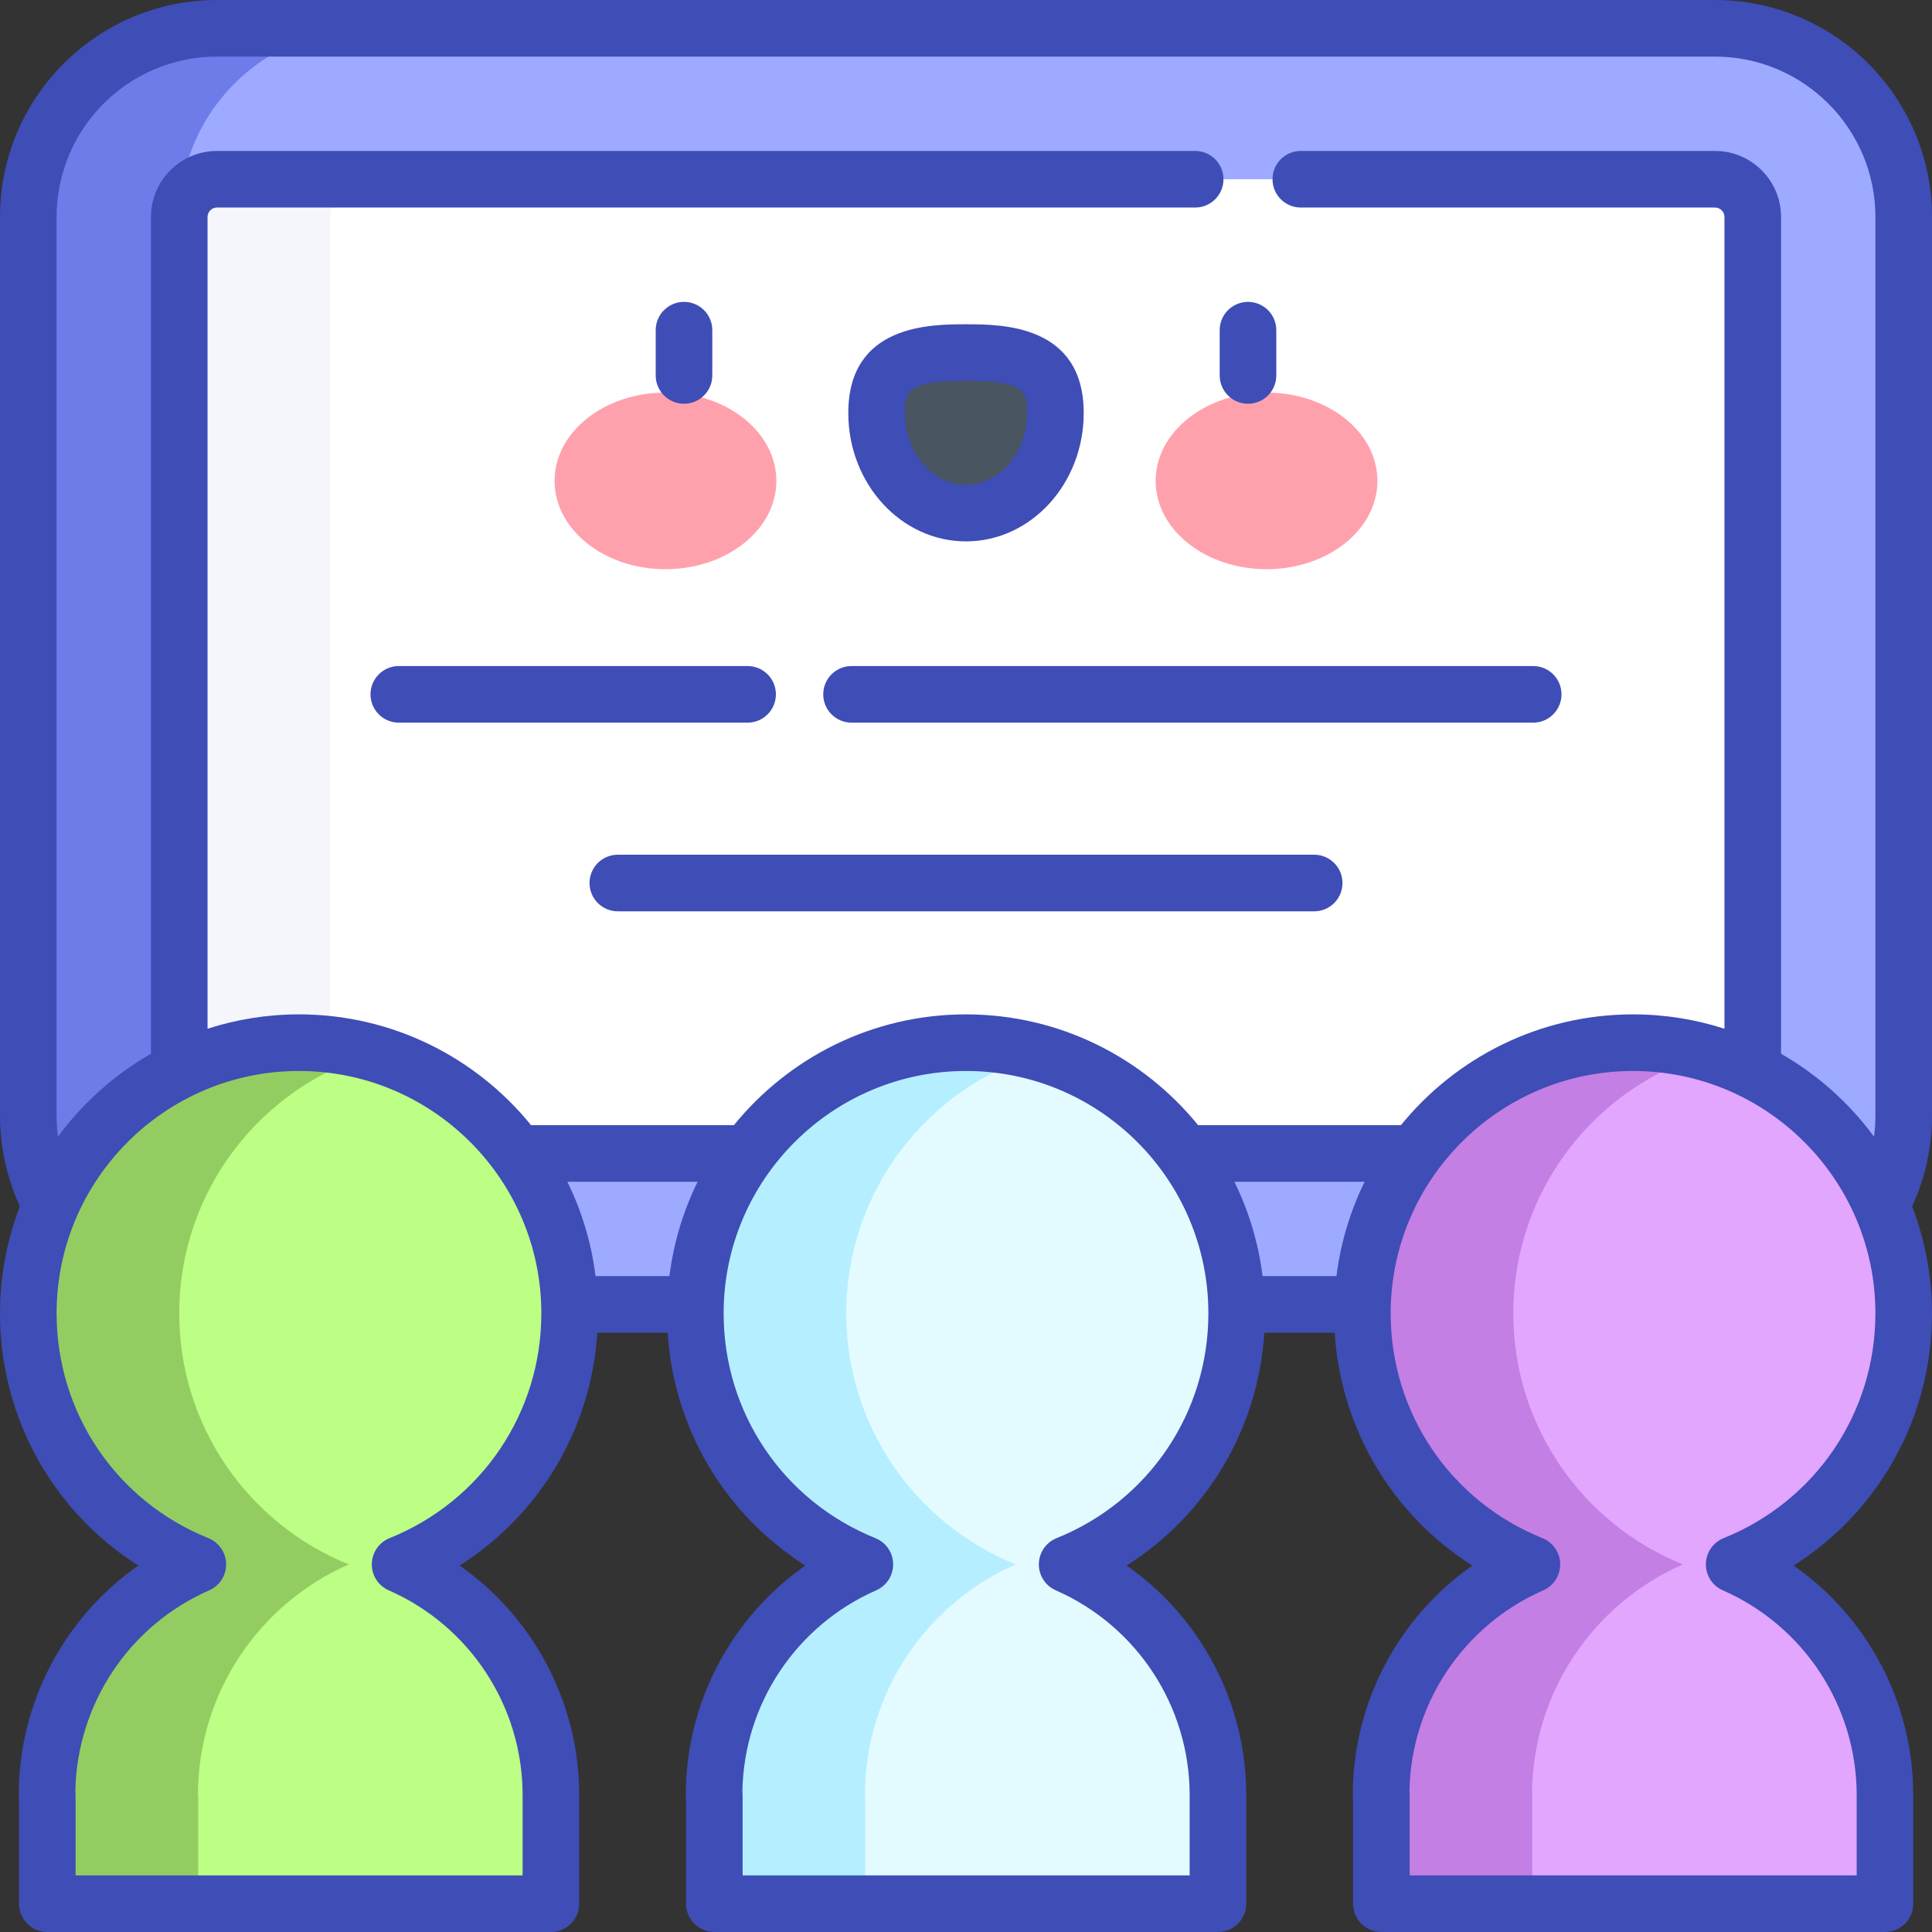
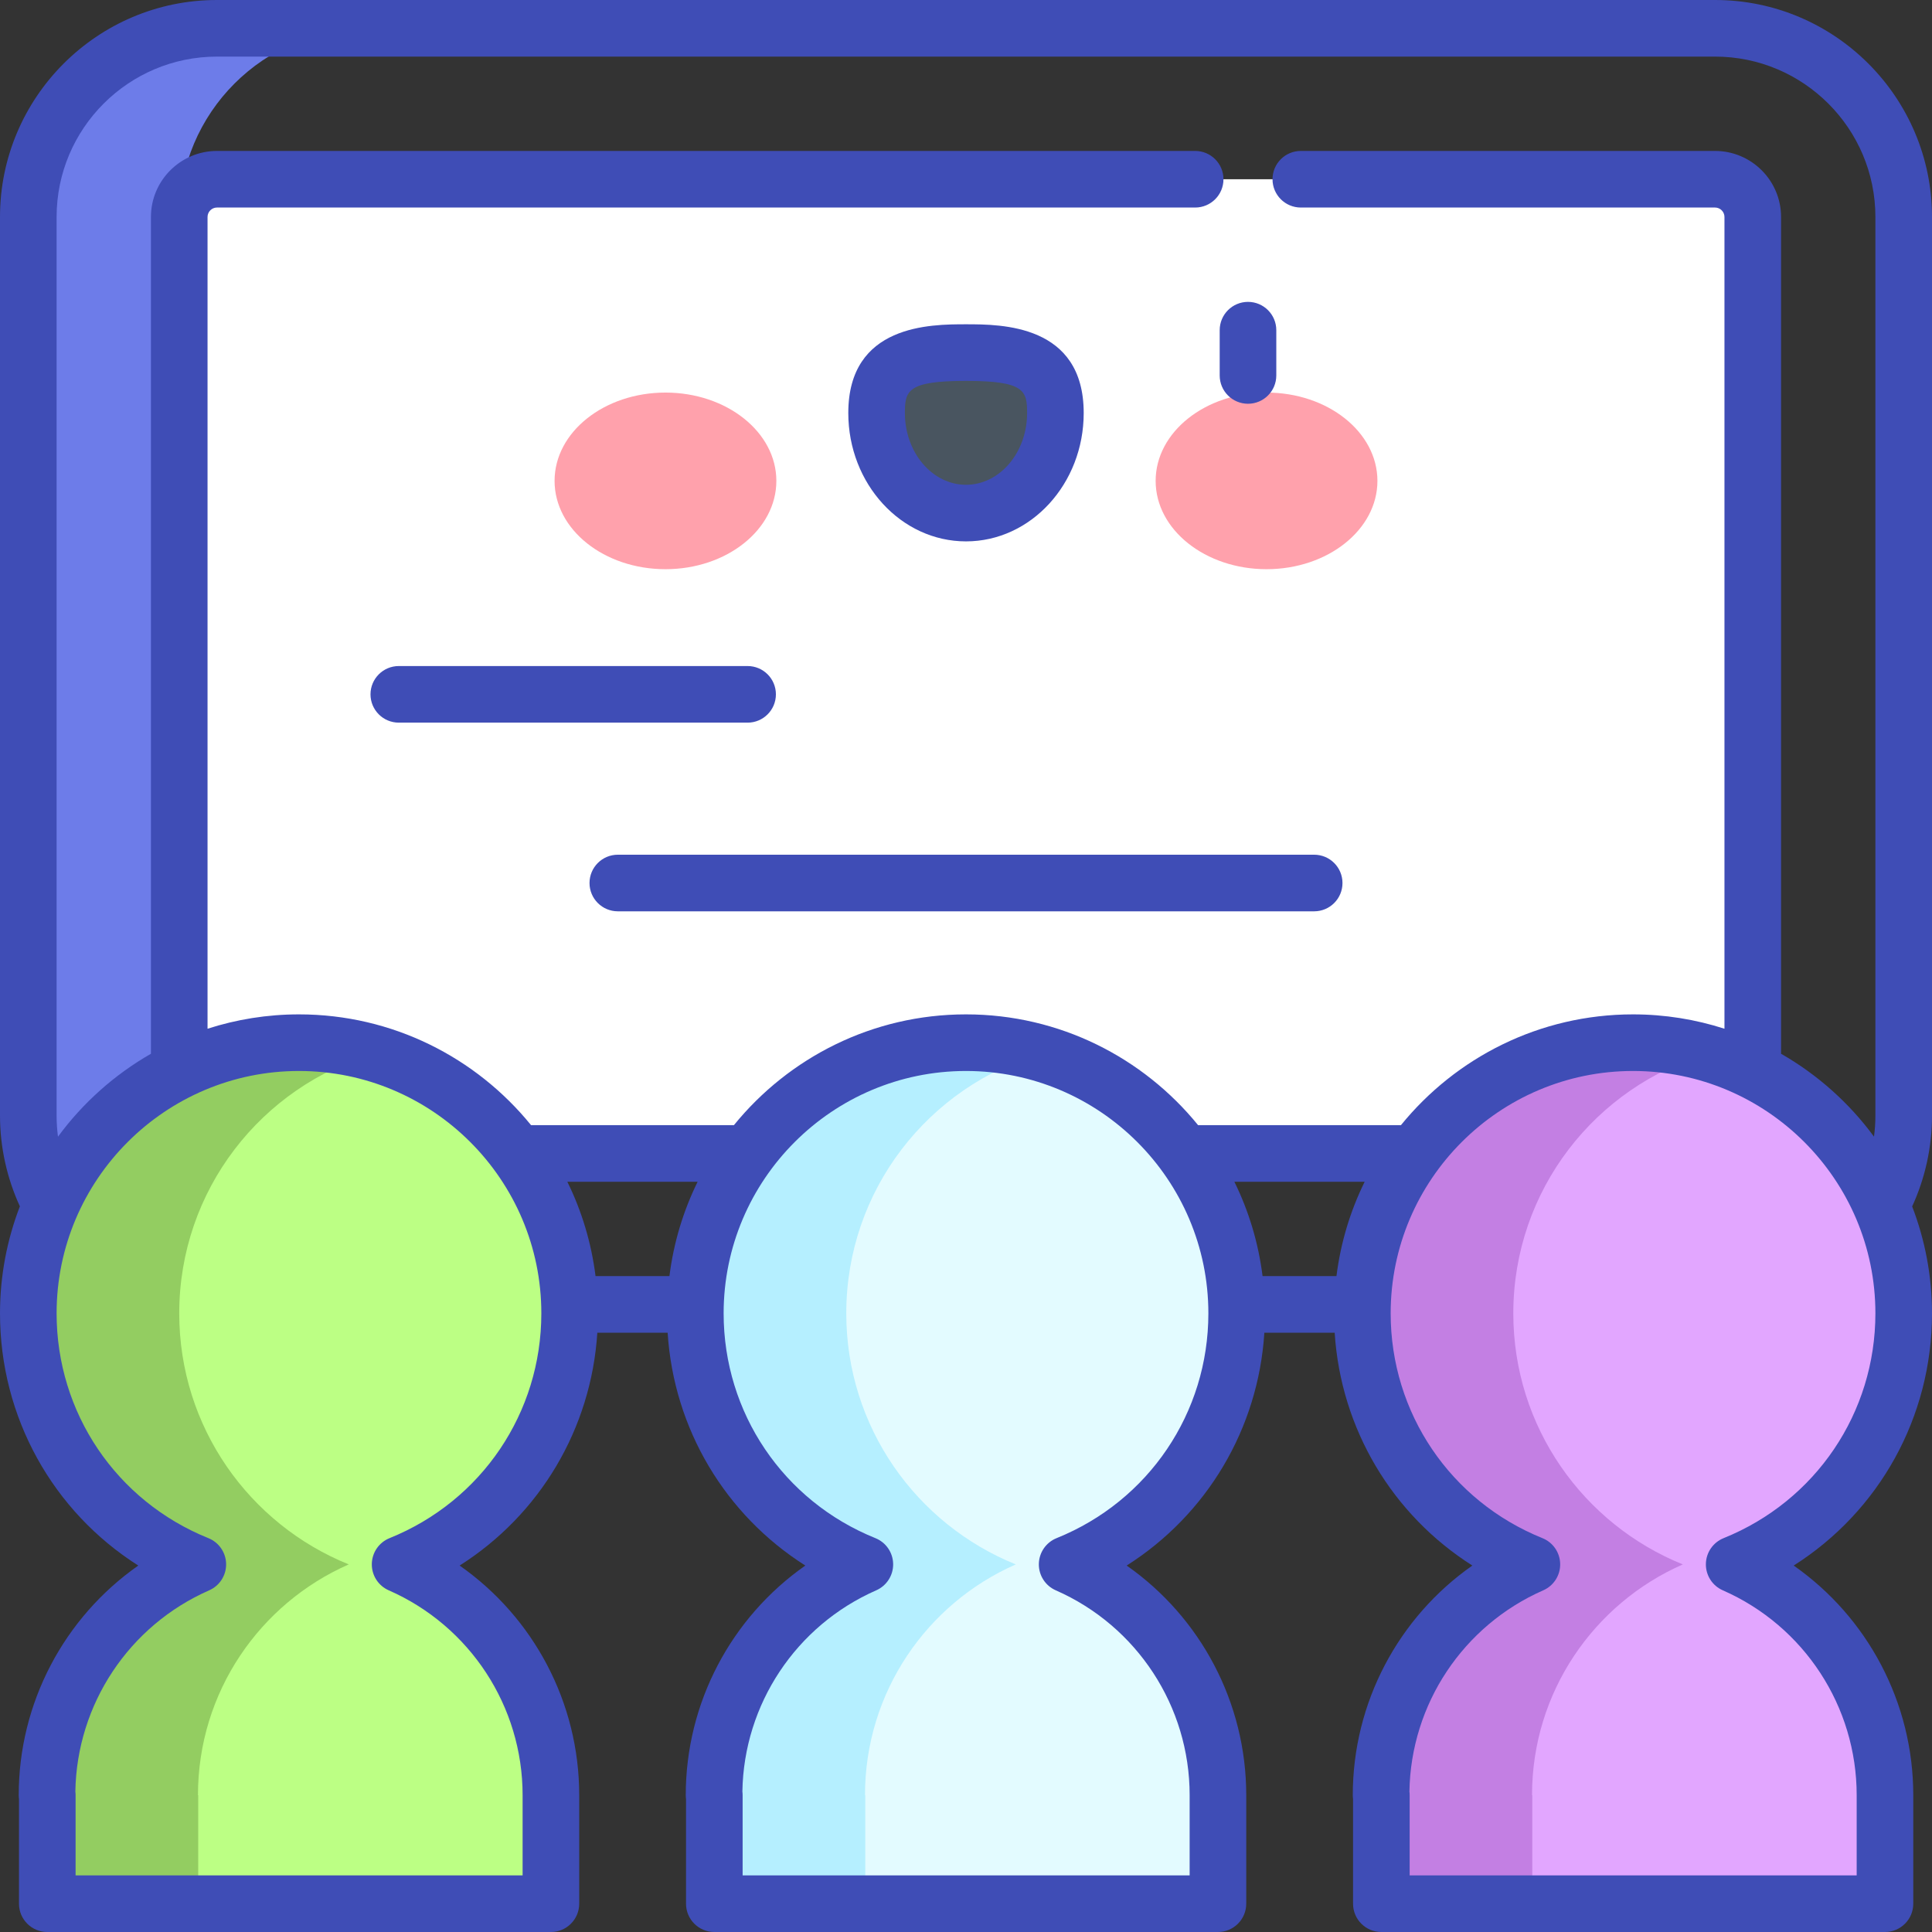
<svg xmlns="http://www.w3.org/2000/svg" width="512" height="512" viewBox="0 0 512 512" fill="none">
  <rect x="0" y="0" width="512" height="512" fill="#333333" stroke="none" />
  <g clip-path="url(#clip0_57_935)">
-     <path d="M454.5 345.68H57.5C29.886 345.68 7.5 323.294 7.5 295.68V57.5C7.5 29.886 29.886 7.5 57.5 7.5H454.5C482.114 7.5 504.5 29.886 504.5 57.5V295.68C504.5 323.294 482.114 345.68 454.5 345.68Z" fill="#9EAAFF" />
    <path d="M47.5 295.68V57.5C47.5 29.886 69.886 7.5 97.5 7.5H57.5C29.886 7.5 7.5 29.886 7.5 57.5V295.68C7.5 323.294 29.886 345.68 57.5 345.68H97.5C69.886 345.68 47.5 323.294 47.5 295.68Z" fill="#6D7CE9" />
    <path d="M57.5 305.679C51.986 305.679 47.5 301.193 47.5 295.679V57.5C47.5 51.986 51.986 47.5 57.5 47.5H454.5C460.014 47.5 464.5 51.986 464.5 57.5V295.68C464.5 301.194 460.014 305.68 454.5 305.68H57.5V305.679Z" fill="white" />
-     <path d="M87.5 295.679V57.5C87.5 51.986 91.986 47.5 97.5 47.5H57.5C51.986 47.5 47.5 51.986 47.5 57.5V295.68C47.5 301.194 51.986 305.68 57.5 305.68H97.5C91.986 305.679 87.5 301.193 87.5 295.679Z" fill="#F5F5FC" />
    <path d="M106.035 414.583C132.368 403.963 150.96 378.186 150.96 348.05C150.96 308.435 118.845 276.32 79.23 276.32C39.615 276.32 7.5 308.435 7.5 348.05C7.5 378.186 26.093 403.964 52.425 414.583C28.9 424.91 12.462 448.397 12.462 475.735H12.532V504.5H145.996V475.735C145.997 448.397 129.559 424.91 106.035 414.583Z" fill="#BCFF84" />
    <path d="M52.463 475.735C52.463 448.397 68.901 424.91 92.426 414.583C66.093 403.964 47.5 378.186 47.5 348.05C47.5 315.379 69.351 287.828 99.23 279.167C92.879 277.326 86.174 276.32 79.23 276.32C39.615 276.32 7.5 308.435 7.5 348.05C7.5 378.186 26.093 403.964 52.425 414.583C28.9 424.91 12.462 448.397 12.462 475.735H12.532V504.5H52.532V475.735H52.463Z" fill="#93CD61" />
    <path d="M282.805 414.583C309.138 403.963 327.73 378.186 327.73 348.05C327.73 308.435 295.615 276.32 256 276.32C216.385 276.32 184.27 308.435 184.27 348.05C184.27 378.186 202.863 403.964 229.195 414.583C205.67 424.91 189.232 448.397 189.232 475.735H189.302V504.5H322.766V475.735C322.767 448.397 306.329 424.91 282.805 414.583Z" fill="#E3FBFF" />
    <path d="M229.233 475.735C229.233 448.397 245.671 424.91 269.196 414.583C242.863 403.963 224.271 378.186 224.271 348.05C224.271 315.379 246.122 287.828 276.001 279.167C269.65 277.326 262.945 276.32 256.001 276.32C216.386 276.32 184.271 308.435 184.271 348.05C184.271 378.186 202.864 403.964 229.196 414.583C205.671 424.91 189.233 448.397 189.233 475.735H189.303V504.5H229.303V475.735H229.233Z" fill="#B5EFFF" />
    <path d="M459.575 414.583C485.908 403.963 504.5 378.186 504.5 348.05C504.5 308.435 472.385 276.32 432.77 276.32C393.155 276.32 361.04 308.435 361.04 348.05C361.04 378.186 379.633 403.964 405.965 414.583C382.44 424.91 366.002 448.397 366.002 475.735H366.072V504.5H499.536V475.735C499.537 448.397 483.099 424.91 459.575 414.583Z" fill="#E2A6FF" />
    <path d="M406.003 475.735C406.003 448.397 422.441 424.91 445.966 414.583C419.633 403.963 401.041 378.186 401.041 348.05C401.041 315.379 422.892 287.828 452.771 279.167C446.42 277.326 439.715 276.32 432.771 276.32C393.156 276.32 361.041 308.435 361.041 348.05C361.041 378.186 379.634 403.964 405.966 414.583C382.441 424.91 366.003 448.397 366.003 475.735H366.073V504.5H406.073V475.735H406.003Z" fill="#C37FE3" />
    <path d="M176.355 150.842C192.585 150.842 205.742 140.364 205.742 127.439C205.742 114.514 192.585 104.036 176.355 104.036C160.125 104.036 146.968 114.514 146.968 127.439C146.968 140.364 160.125 150.842 176.355 150.842Z" fill="#FFA1AC" />
    <path d="M335.645 150.842C351.875 150.842 365.032 140.364 365.032 127.439C365.032 114.514 351.875 104.036 335.645 104.036C319.415 104.036 306.258 114.514 306.258 127.439C306.258 140.364 319.415 150.842 335.645 150.842Z" fill="#FFA1AC" />
    <path d="M279.694 109.458C279.694 94.815 269.086 93.439 256.001 93.439C242.915 93.439 232.307 94.815 232.307 109.458C232.307 124.101 242.915 135.971 256.001 135.971C269.086 135.971 279.694 124.101 279.694 109.458Z" fill="#495560" />
-     <path d="M181.268 107C177.126 107 173.768 103.643 173.768 99.5V87.5C173.768 83.357 177.126 80 181.268 80C185.41 80 188.768 83.357 188.768 87.5V99.5C188.768 103.643 185.41 107 181.268 107Z" fill="#3F4DB6" />
    <path d="M256 143.471C238.8 143.471 224.807 128.213 224.807 109.458C224.807 85.939 246.666 85.939 256 85.939C265.334 85.939 287.193 85.939 287.193 109.458C287.193 128.213 273.2 143.471 256 143.471ZM256 100.939C240.461 100.939 239.807 103.55 239.807 109.458C239.807 119.941 247.071 128.471 256 128.471C264.929 128.471 272.193 119.942 272.193 109.458C272.193 103.551 271.539 100.939 256 100.939Z" fill="#3F4DB6" />
    <path d="M330.732 107C326.59 107 323.232 103.643 323.232 99.5V87.5C323.232 83.357 326.59 80 330.732 80C334.874 80 338.232 83.357 338.232 87.5V99.5C338.232 103.643 334.874 107 330.732 107Z" fill="#3F4DB6" />
    <path d="M512 57.5C512 25.794 486.206 0 454.5 0H57.5C25.794 0 0 25.794 0 57.5V295.68C0 303.963 1.828 312.21 5.267 319.694C1.877 328.505 0 338.06 0 348.051C0 375.602 14.007 400.533 36.65 414.889C17.04 428.617 4.962 451.218 4.962 475.736C4.962 476.084 4.986 476.425 5.033 476.76V504.5C5.033 508.643 8.391 512 12.533 512H145.997C150.139 512 153.497 508.643 153.497 504.5V475.735C153.497 451.217 141.419 428.616 121.809 414.888C143.038 401.429 156.676 378.674 158.297 353.179H176.932C178.553 378.674 192.191 401.429 213.42 414.888C193.81 428.616 181.732 451.217 181.732 475.735C181.732 476.083 181.756 476.424 181.803 476.759V504.499C181.803 508.642 185.161 511.999 189.303 511.999H322.767C326.909 511.999 330.267 508.642 330.267 504.499V475.734C330.267 451.216 318.189 428.615 298.579 414.887C319.808 401.428 333.446 378.673 335.067 353.178H353.702C355.323 378.673 368.961 401.428 390.19 414.887C370.58 428.615 358.502 451.215 358.502 475.734C358.502 476.081 358.526 476.422 358.572 476.755V504.5C358.572 508.643 361.93 512 366.072 512H499.537C503.679 512 507.037 508.643 507.037 504.5V475.735C507.037 451.217 494.959 428.616 475.349 414.888C497.992 400.533 511.999 375.601 511.999 348.05C511.999 338.069 510.126 328.523 506.742 319.719C510.189 312.221 511.999 303.982 511.999 295.679V57.5H512ZM103.229 407.628C100.43 408.757 98.581 411.453 98.535 414.471C98.489 417.489 100.256 420.239 103.019 421.451C124.571 430.912 138.497 452.22 138.497 475.735V497H20.033V475.735C20.033 475.408 20.012 475.085 19.97 474.768C20.346 451.637 34.184 430.782 55.44 421.451C58.203 420.238 59.97 417.488 59.924 414.471C59.879 411.453 58.029 408.757 55.23 407.628C30.792 397.771 15 374.387 15 348.051C15 312.634 43.813 283.821 79.23 283.821C114.647 283.821 143.46 312.634 143.46 348.051C143.46 374.387 127.668 397.771 103.229 407.628ZM177.407 338.18H157.823C156.715 329.312 154.149 320.894 150.352 313.18H184.878C181.08 320.894 178.515 329.312 177.407 338.18ZM280 407.628C277.201 408.757 275.352 411.453 275.306 414.471C275.26 417.489 277.027 420.239 279.79 421.451C301.342 430.912 315.268 452.22 315.268 475.735V497H196.803V475.735C196.803 475.408 196.782 475.085 196.74 474.768C197.116 451.637 210.954 430.782 232.21 421.451C234.973 420.238 236.74 417.488 236.694 414.471C236.649 411.453 234.799 408.757 232 407.628C207.561 397.772 191.77 374.387 191.77 348.051C191.77 312.634 220.583 283.821 256 283.821C291.417 283.821 320.23 312.634 320.23 348.051C320.23 374.387 304.438 397.771 280 407.628ZM354.177 338.18H334.593C333.485 329.312 330.919 320.894 327.122 313.18H361.648C357.85 320.894 355.285 329.312 354.177 338.18ZM456.77 407.628C453.971 408.757 452.122 411.453 452.076 414.471C452.03 417.489 453.797 420.239 456.56 421.451C478.112 430.912 492.038 452.22 492.038 475.735V497H373.573V475.735C373.573 475.409 373.552 475.087 373.51 474.771C373.885 451.638 387.722 430.782 408.98 421.451C411.743 420.238 413.51 417.488 413.464 414.471C413.419 411.453 411.569 408.757 408.77 407.628C384.331 397.772 368.54 374.387 368.54 348.051C368.54 312.634 397.353 283.821 432.77 283.821C468.187 283.821 497 312.634 497 348.051C497 374.387 481.208 397.771 456.77 407.628ZM472 279.258V57.5C472 47.851 464.149 40 454.5 40H344.731C340.589 40 337.231 43.357 337.231 47.5C337.231 51.643 340.589 55 344.731 55H454.5C455.878 55 457 56.121 457 57.5V272.624C449.358 270.163 441.219 268.82 432.77 268.82C407.969 268.82 385.802 280.283 371.264 298.179H317.507C302.968 280.283 280.801 268.82 256 268.82C231.199 268.82 209.032 280.283 194.494 298.179H140.737C126.198 280.282 104.032 268.82 79.231 268.82C70.782 268.82 62.643 270.163 55.001 272.624V57.5C55.001 56.121 56.123 55 57.501 55H316.733C320.875 55 324.233 51.643 324.233 47.5C324.233 43.357 320.875 40 316.733 40H57.5C47.851 40 40 47.851 40 57.5V279.258C30.333 284.793 21.935 292.295 15.366 301.231C15.13 299.405 15 297.556 15 295.68V57.5C15 34.065 34.065 15 57.5 15H454.5C477.935 15 497 34.065 497 57.5V295.68C497 297.538 496.87 299.39 496.629 301.224C490.061 292.291 481.665 284.791 472 279.258Z" fill="#3F4DB6" />
    <path d="M205.622 184.008C205.622 179.865 202.264 176.508 198.122 176.508H105.686C101.544 176.508 98.186 179.865 98.186 184.008C98.186 188.151 101.544 191.508 105.686 191.508H198.122C202.264 191.508 205.622 188.15 205.622 184.008Z" fill="#3F4DB6" />
-     <path d="M218.167 184.008C218.167 188.151 221.525 191.508 225.667 191.508H406.314C410.456 191.508 413.814 188.151 413.814 184.008C413.814 179.865 410.456 176.508 406.314 176.508H225.667C221.525 176.508 218.167 179.865 218.167 184.008Z" fill="#3F4DB6" />
    <path d="M348.271 226.508H163.729C159.587 226.508 156.229 229.865 156.229 234.008C156.229 238.151 159.587 241.508 163.729 241.508H348.272C352.414 241.508 355.772 238.151 355.772 234.008C355.772 229.865 352.414 226.508 348.271 226.508Z" fill="#3F4DB6" />
  </g>
  <defs>
    <clipPath id="clip0_57_935">
      <rect width="512" height="512" fill="white" />
    </clipPath>
  </defs>
</svg>